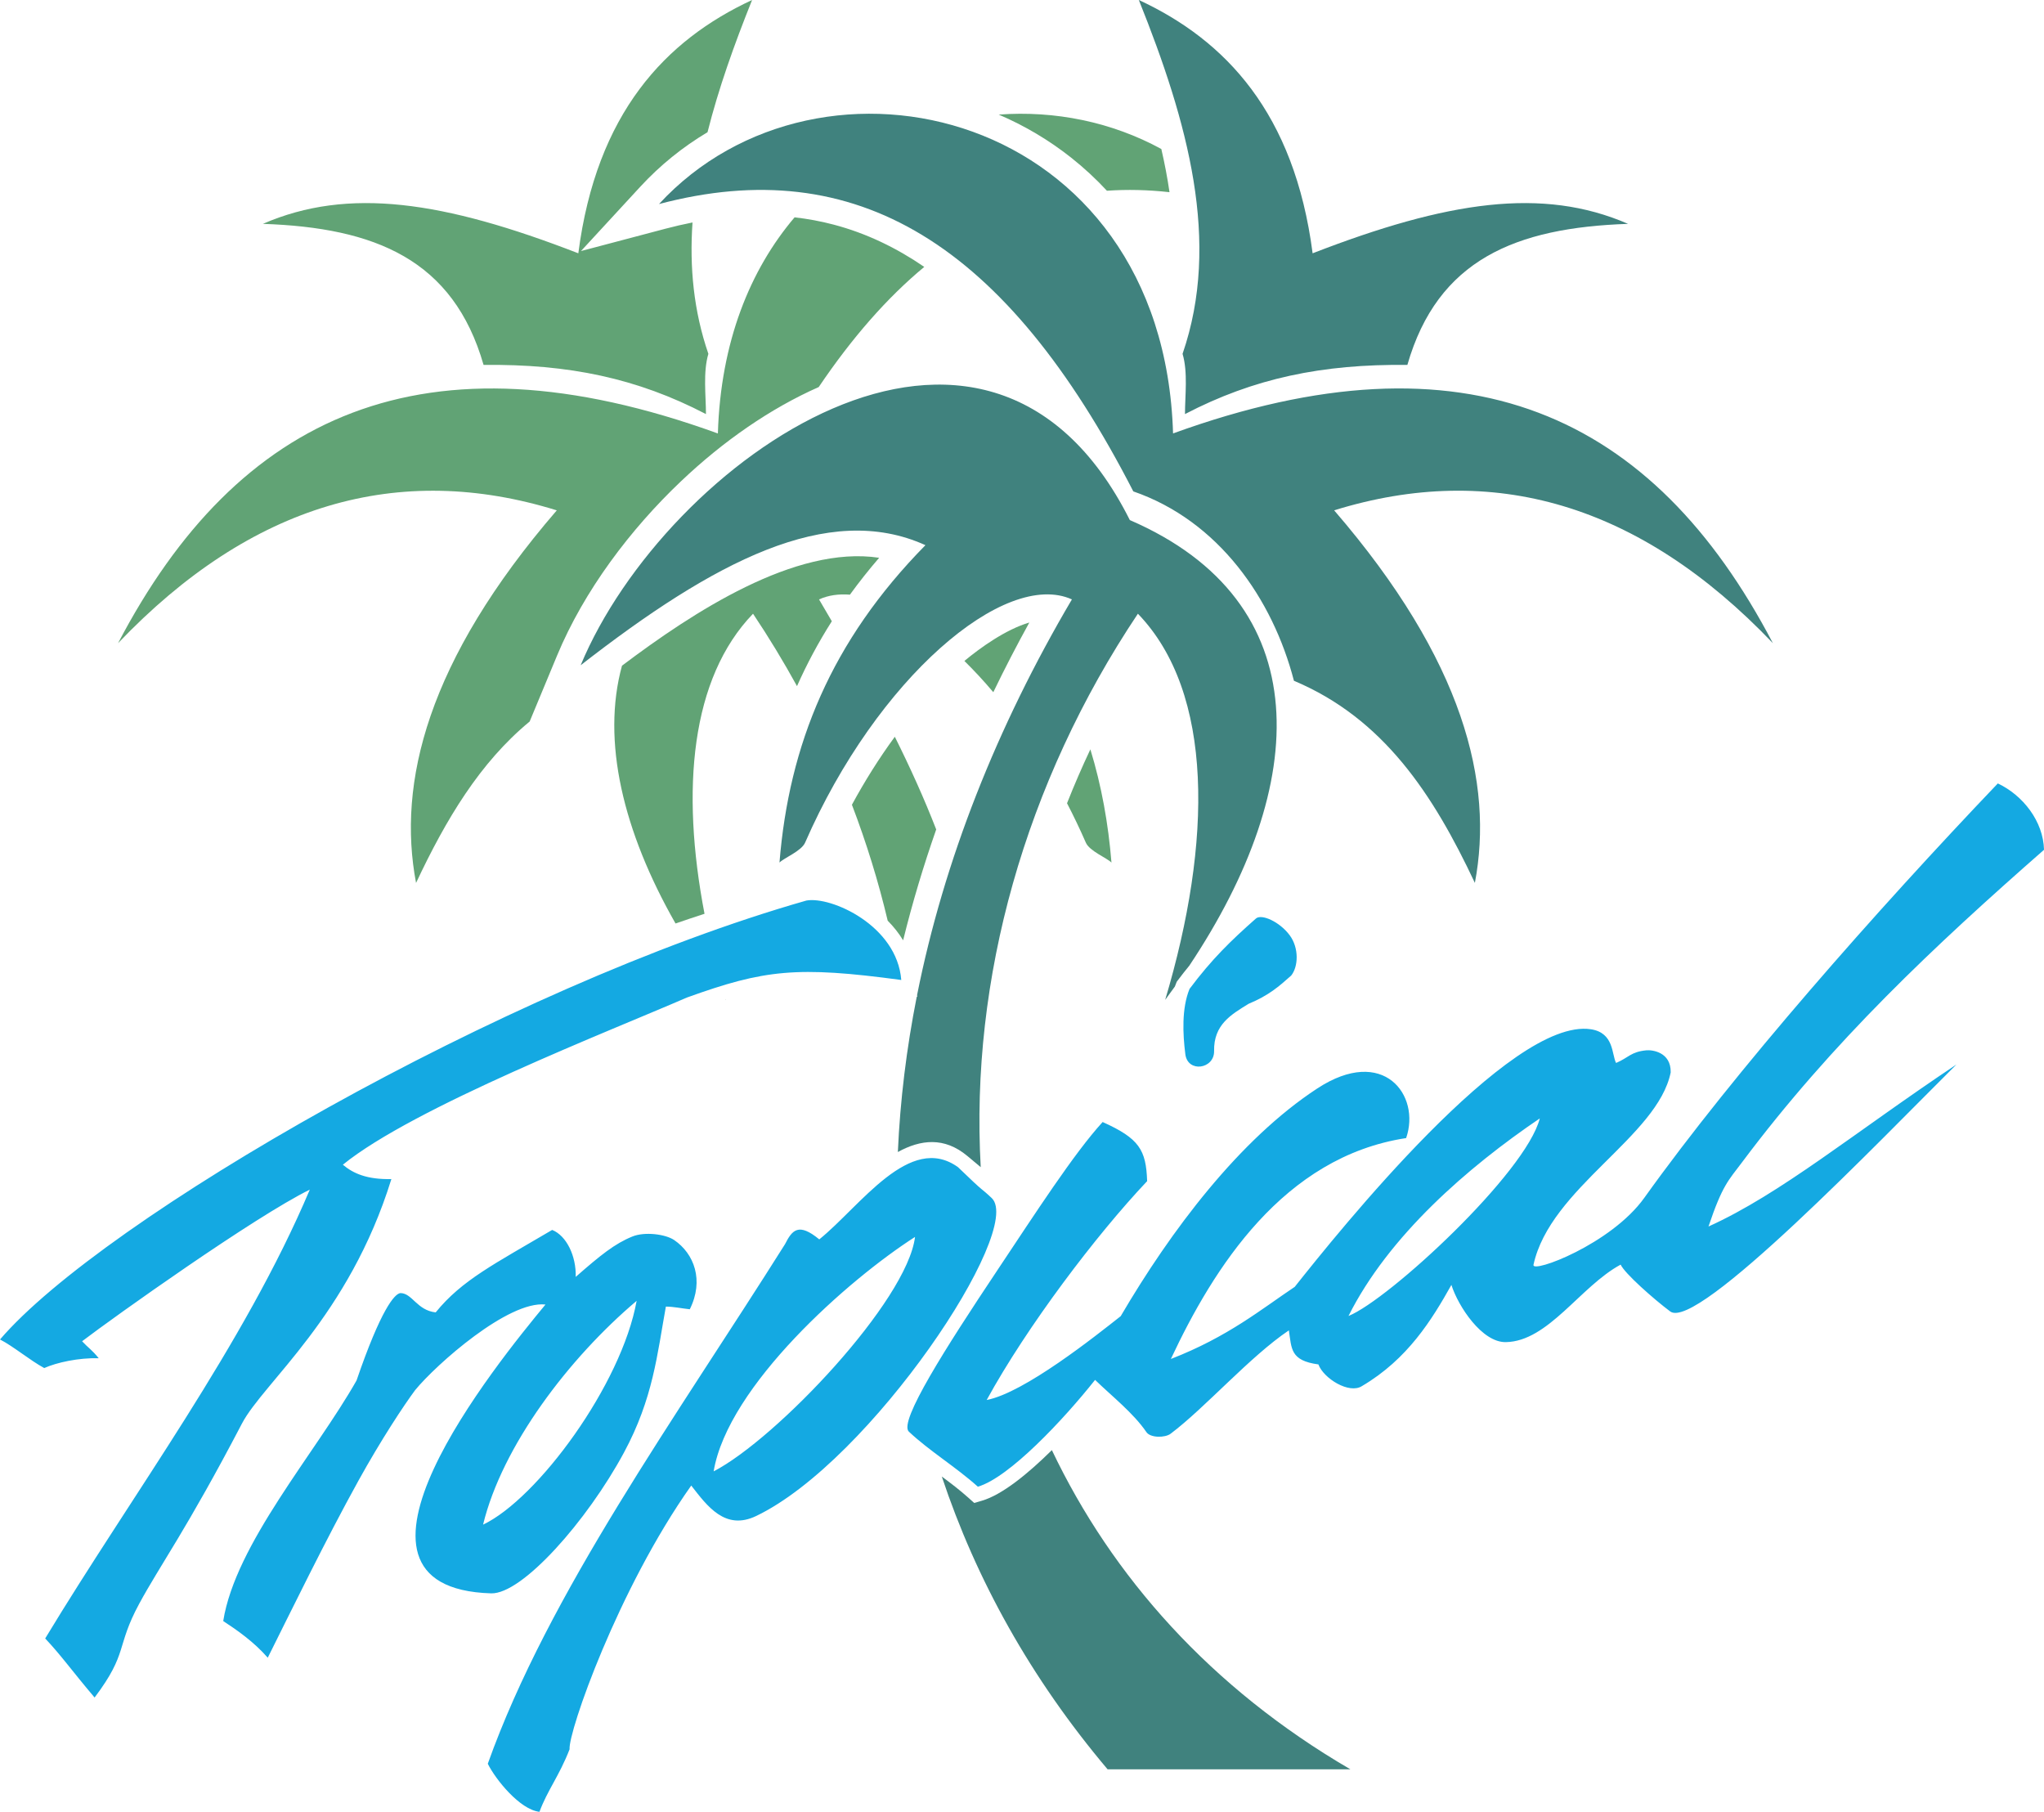
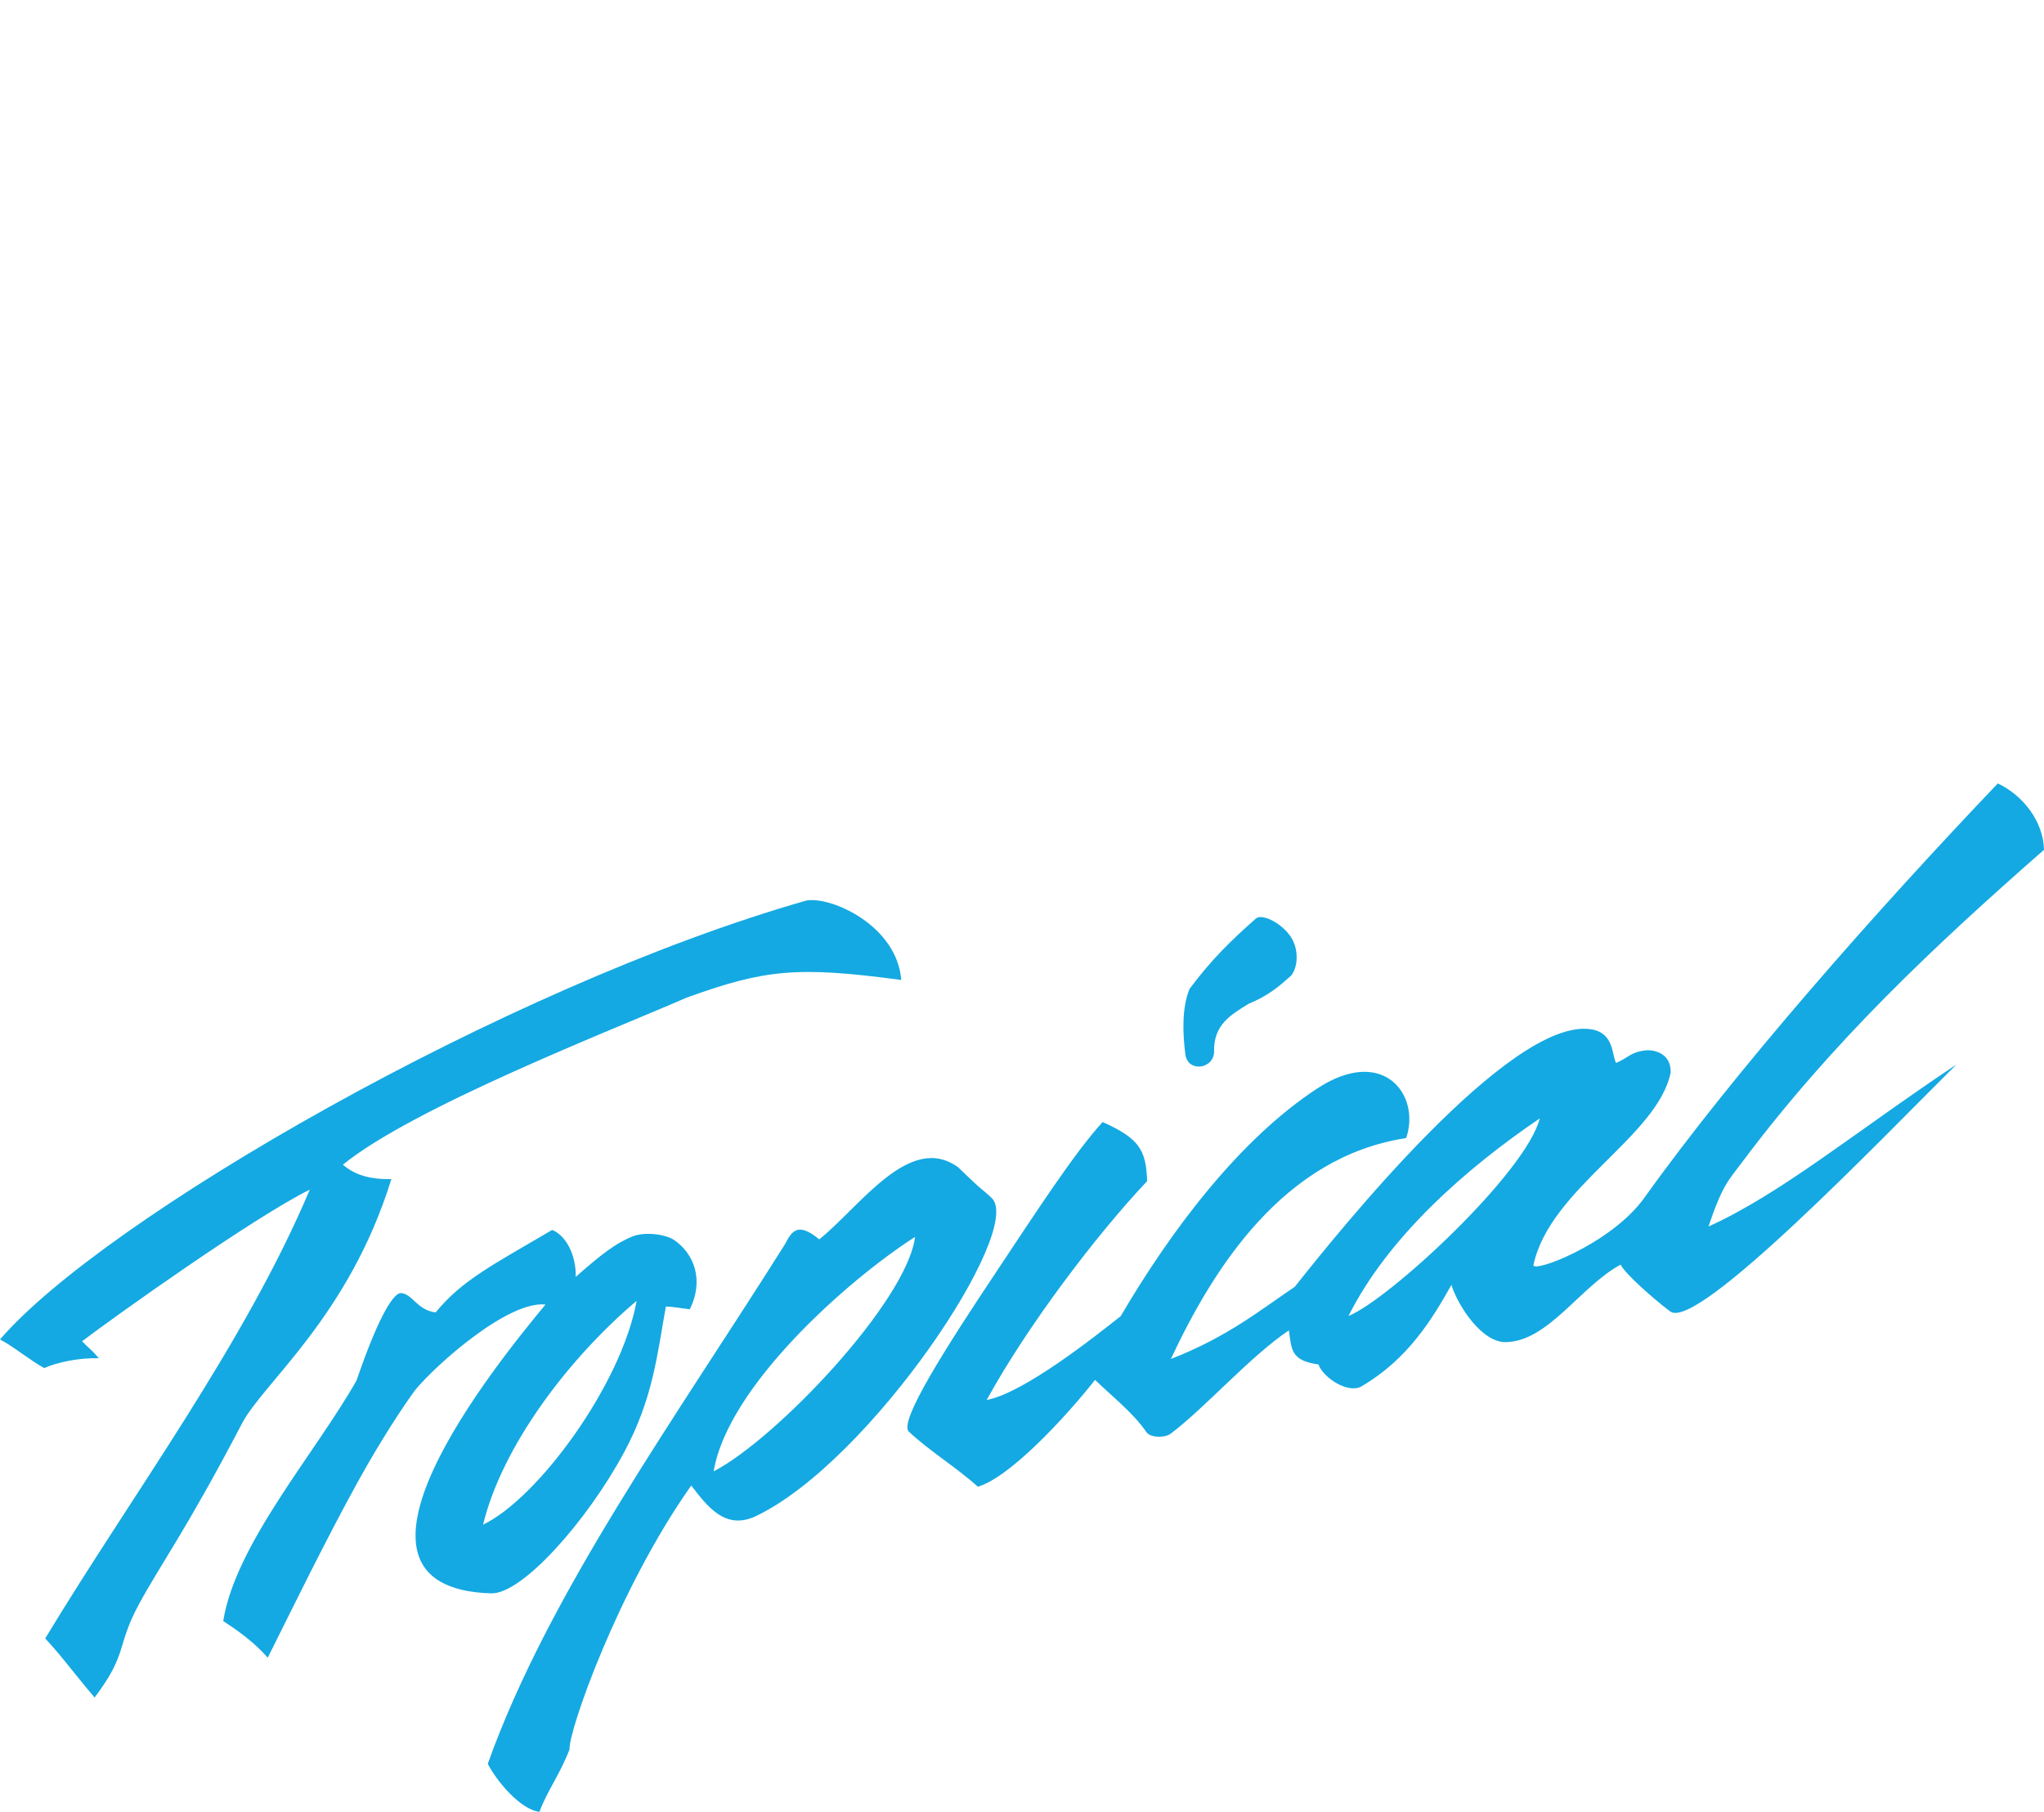
<svg xmlns="http://www.w3.org/2000/svg" xml:space="preserve" width="64.139mm" height="56.847mm" version="1.1" style="shape-rendering:geometricPrecision; text-rendering:geometricPrecision; image-rendering:optimizeQuality; fill-rule:evenodd; clip-rule:evenodd" viewBox="0 0 1510.34 1338.62">
  <defs>
    <style type="text/css">
   
    .fil0 {fill:#61A375}
    .fil1 {fill:#40827E}
    .fil2 {fill:#14A9E2}
   
  </style>
  </defs>
  <g id="Capa_x0020_1">
    <g id="_2185191122240">
-       <path class="fil0" d="M555.72 0c-64.02,29.7 -114.97,83.56 -128.39,187.14 -99.56,-38.59 -169.92,-49.18 -233.09,-21.75 82.95,2.79 140.72,26.4 163.08,104.22 62.92,-0.73 113.53,9.86 164.32,36.32 -0,-13.59 -2.26,-30.92 1.79,-44.51 -10.87,-31.58 -14.01,-64.01 -11.72,-97.06 -6.69,1.32 -13.34,2.86 -19.96,4.61l-62.46 16.51 43.79 -47.49c14.7,-15.94 31.45,-29.44 49.72,-40.31 8.09,-32.17 19.72,-64.79 32.92,-97.67zm308.44 141.99c-15.83,-1.76 -31.24,-2.12 -46.24,-1.07 -8.06,-8.7 -16.9,-16.9 -26.52,-24.52 -16.42,-12.99 -34.42,-23.61 -53.42,-31.74 41.41,-3.07 83.4,5.37 120.14,25.42 2.45,10.58 4.5,21.23 6.04,31.9zm-181.2 55.19c-27.37,22.68 -53.28,52.21 -77.99,88.78 -35.68,15.78 -70.46,39.89 -101.63,69.47 -37.51,35.58 -71.75,80.91 -91.68,128.83l-20.29 48.82c-36.79,30.32 -61.89,72.36 -83.94,119.25 -13.97,-73.68 8,-164 103.99,-275.27 -116.66,-36.12 -225.57,-5.23 -324.18,98.13 88.29,-168.7 226.05,-233.71 443.21,-154.94 2.05,-67.69 23.82,-120.97 56.68,-159.68 9.67,1.09 19.31,2.86 28.89,5.39 24.28,6.39 46.53,17.24 66.94,31.23zm-223.35 294.61c-15.24,55.59 0.75,122.42 39.55,190.51 7.13,-2.47 14.26,-4.86 21.42,-7.17 -17.66,-91.96 -10.08,-174.1 35.85,-221.7 11.68,17.47 22.51,35.33 32.49,53.5 7.33,-16.52 15.9,-32.48 25.73,-47.94 -3.13,-5.38 -6.28,-10.76 -9.45,-16.13 6.82,-3.07 14.51,-4.18 22.82,-3.51 6.72,-9.25 13.91,-18.33 21.6,-27.25 -62.1,-9.41 -137.77,40.38 -190,79.7zm169.89 102.78c10.76,28.18 19.59,56.82 26.44,85.67 4.37,4.4 8.23,9.25 11.4,14.49 6.81,-27.67 15.01,-55 24.44,-81.91 -8.95,-23.04 -19.3,-45.85 -30.58,-68.49 -11.73,16 -22.35,32.99 -31.7,50.23zm83.1 -106.25c7.18,7.04 14.32,14.76 21.37,23.09 8.4,-17.41 17.29,-34.58 26.62,-51.48 -17.32,5.07 -36.1,18.52 -47.99,28.4zm75.84 105.12c4.88,9.4 9.53,19.11 13.9,29.11 2.76,6.31 15.43,11.19 18.94,14.74 -2.34,-28.96 -7.37,-56.79 -15.59,-83.65 -6.17,13.08 -11.92,26.35 -17.24,39.8zm-252.52 144.81l0.35 0.48 -0.16 -0.54 -0.19 0.06z" />
-       <path class="fil1" d="M841.52 0c64.02,29.7 114.97,83.56 128.39,187.14 99.56,-38.59 169.92,-49.18 233.09,-21.75 -82.95,2.79 -140.72,26.4 -163.08,104.22 -62.92,-0.73 -113.53,9.86 -164.32,36.32 0,-13.59 2.26,-30.92 -1.79,-44.51 28.45,-82.63 3.99,-171.01 -32.3,-261.41zm-354.58 150.75c145.55,-38.48 256.27,28.84 350.48,212.3 63.03,21.76 102.96,79.39 118.69,139.92 66.2,27.87 102.91,83.88 133.7,149.34 13.97,-73.68 -8,-164 -103.99,-275.27 116.66,-36.12 225.57,-5.23 324.18,98.13 -88.29,-168.7 -226.05,-233.71 -443.21,-154.94 -7.22,-239.17 -260.7,-298.71 -379.84,-169.48zm-57.87 340.73c62.42,-150.14 299.04,-319.88 405.78,-107.24 139.9,60.54 133.27,195.39 43.94,329.24 -2.84,3.44 -5.63,6.99 -8.42,10.71l-0.83 1.1 -0.52 1.28c-0.31,0.76 -0.6,1.52 -0.88,2.3 -2.35,3.28 -4.73,6.56 -7.17,9.84 34.82,-116.65 36.15,-226.93 -20.16,-285.29 -83.63,125.08 -123.95,270.13 -116.14,408.9 -3.34,-2.85 -6.74,-5.62 -9.88,-8.25 -17.09,-14.3 -34.61,-12.13 -51.35,-2.93 1.68,-38.12 6.38,-76.43 13.95,-114.69l0.36 0.05 -0.1 -1.35c19.8,-99.28 58.88,-198.17 114.4,-292.3 -49.53,-22.3 -144.14,58.29 -197.14,179.68 -2.76,6.31 -15.43,11.19 -18.94,14.74 7.04,-86.96 38.15,-163.69 107.85,-234.49 -71.95,-32.61 -156.65,12.35 -254.74,88.7zm348.17 579.91c44.53,93.44 117.38,175.71 220.6,235.85 -62.85,0 -116.56,0 -179.41,0 -56.84,-67.32 -97.16,-140.21 -122.52,-216.33 6.68,4.95 13.29,9.99 19.49,15.53l4.46 3.99 5.75 -1.68c14.98,-4.39 34.07,-20 51.64,-37.37z" />
      <path class="fil2" d="M360.44 1303.1c45,-126.19 139.22,-256.09 219.62,-383.88 5.3,-10.48 10.01,-16.13 25.32,-3.53 30.48,-24.64 66.87,-79.01 102.5,-53.36 21.39,20.73 15.86,14.27 24.94,22.85 24.29,23.28 -89.41,194.26 -174.06,234.88 -22.91,11 -36.16,-7.29 -47.99,-22.5 -54.17,76.53 -90.97,182.22 -89.9,194.86 -7.66,19.73 -16.35,30.24 -22.25,46.2 -14.51,-1.58 -32.5,-24 -38.19,-35.52zm-327.05 -92.55c63.97,-105.86 147.12,-217.08 195.52,-331.62 -41.11,20.27 -144.43,93.88 -168.25,112.03 4.7,5.06 7.1,6.12 12.28,12.54 -15,-0.39 -30.94,3.13 -40.26,7.26 -10.61,-5.76 -22.74,-16.01 -32.67,-21.11 75.87,-88.59 372.62,-260.67 595.91,-324.32 18.2,-3.22 66.85,18.39 70.04,58.71 -77.13,-10.4 -101.08,-7.7 -158.48,13 -55.41,24.13 -201.83,80.94 -254.14,123.49 7.71,6.51 17.97,11 35.85,10.61 -31.43,101.58 -94.64,150.45 -110.41,180.63 -40.95,78.37 -60.37,104.46 -75.84,132.98 -17.52,32.33 -7.91,36.06 -33.04,69.44 -17.39,-20.54 -24.5,-30.9 -36.51,-43.65zm164.46 14.21c-10.43,-11.9 -22.86,-20.5 -32.91,-27.08 9.08,-56.96 68.08,-124.03 98.5,-177.71 17.88,-52.17 28.13,-64.33 32.52,-64.6 8.67,0.12 12.16,12.76 25.97,14.26 19.4,-23.92 43.57,-35.85 86.07,-60.92 10.65,4.26 17.85,19.41 17.4,34.7 18.19,-15.94 28.87,-24.61 41.98,-29.88 9.02,-3.63 24.32,-1.74 30.79,2.67 14.7,10.01 22.21,29.71 11.52,51.13 -6.54,-0.71 -11.81,-1.92 -17.67,-1.98 -6.41,35.23 -9.38,67.82 -30.97,107.86 -27.19,50.43 -75.16,104.71 -98.15,104.01 -130.9,-3.97 4.56,-170.34 40.16,-213.39 -27.42,-3 -80.62,44.15 -96.28,63.2 -8.4,11.3 -25.23,36.78 -41.86,66.83 -24.31,43.9 -50.39,97.55 -67.08,130.91zm159.1 -98.31c14.13,-58.21 63.38,-123.01 113.47,-165.35 -11.11,61.87 -73.22,146.22 -113.47,165.35zm170.37 -39.36c10.57,-63.22 99.79,-141.85 148.81,-173.21 -5.86,47.35 -102.26,149.06 -148.81,173.21zm195.23 11.32c-16.5,-14.77 -35.84,-26.41 -51.04,-40.72 -7.48,-7.44 27.17,-61.78 65.2,-118.82 28.04,-42.04 56.67,-86.49 78.04,-109.89 27.04,12.14 32.13,20.59 32.88,43.69 -37.55,39.68 -88.82,107.36 -118.56,161.69 27.82,-5.34 80.31,-47.18 99.04,-61.95 36.89,-62.94 87.59,-130.53 145.3,-168.26 48.88,-31.96 76.55,5.08 65.6,36.7 -90.72,13.85 -142.33,96 -173.84,163.2 42.16,-16.33 67.03,-36.92 91.53,-53.29 31.77,-40.04 159.17,-199.26 218.78,-190.32 17.3,2.59 15.38,18.79 18.66,24.91 9.29,-3.93 10.82,-8.24 22.39,-9.35 4.17,-0.4 18.24,1.18 17.97,16.3 -9.58,47.49 -89.08,85.39 -101.39,142.18 -1.46,6.64 57.32,-15.14 81.89,-49.5 67.31,-94.1 171.37,-211.97 261.21,-306.16 18.62,8.78 33.62,28.02 34.14,49.02 -80.96,71 -156.55,141.86 -223.2,230.98 -9.93,13.28 -14.38,16.62 -24.73,47.36 53.27,-24.06 107.1,-68.88 183.22,-119.71 -55.13,54.69 -192.22,197.97 -211.63,182.37 -12.12,-9.08 -33.62,-28.09 -36.49,-34.51 -29.87,16.14 -53.49,56.77 -84.9,57.27 -17.5,0.28 -35.04,-26.22 -40.17,-42.27 -14.46,25.79 -32.29,54.83 -66.07,74.74 -9.52,6.13 -28.38,-5.67 -32.2,-16 -20.87,-2.82 -19.74,-11.64 -21.83,-25.16 -28.79,19.39 -61.73,57.08 -87.36,76.36 -4.11,3.12 -14.93,3.17 -17.89,-1.17 -9.63,-14.12 -25.42,-26.44 -37.94,-38.6 -23.1,29.15 -63.35,72.1 -86.59,78.91zm273.87 -126.12c29.71,-59.32 88.34,-110.03 141.36,-145.98 -10.37,40.4 -111.41,133.87 -141.36,145.98zm-68.45 -293.61c-18.39,16.23 -32.54,29.95 -49.01,51.95 -5.89,14.42 -4.99,33.48 -3.1,48.24 1.79,14.01 21.5,10.95 21.25,-2.32 -0.39,-19.65 12.8,-27.06 25.5,-34.91 14.79,-6.13 22.43,-12.81 31.45,-20.86 5.26,-6.48 5.94,-20.26 -1.05,-29.73 -7.45,-10.11 -21,-16.1 -25.05,-12.37z" />
    </g>
  </g>
</svg>